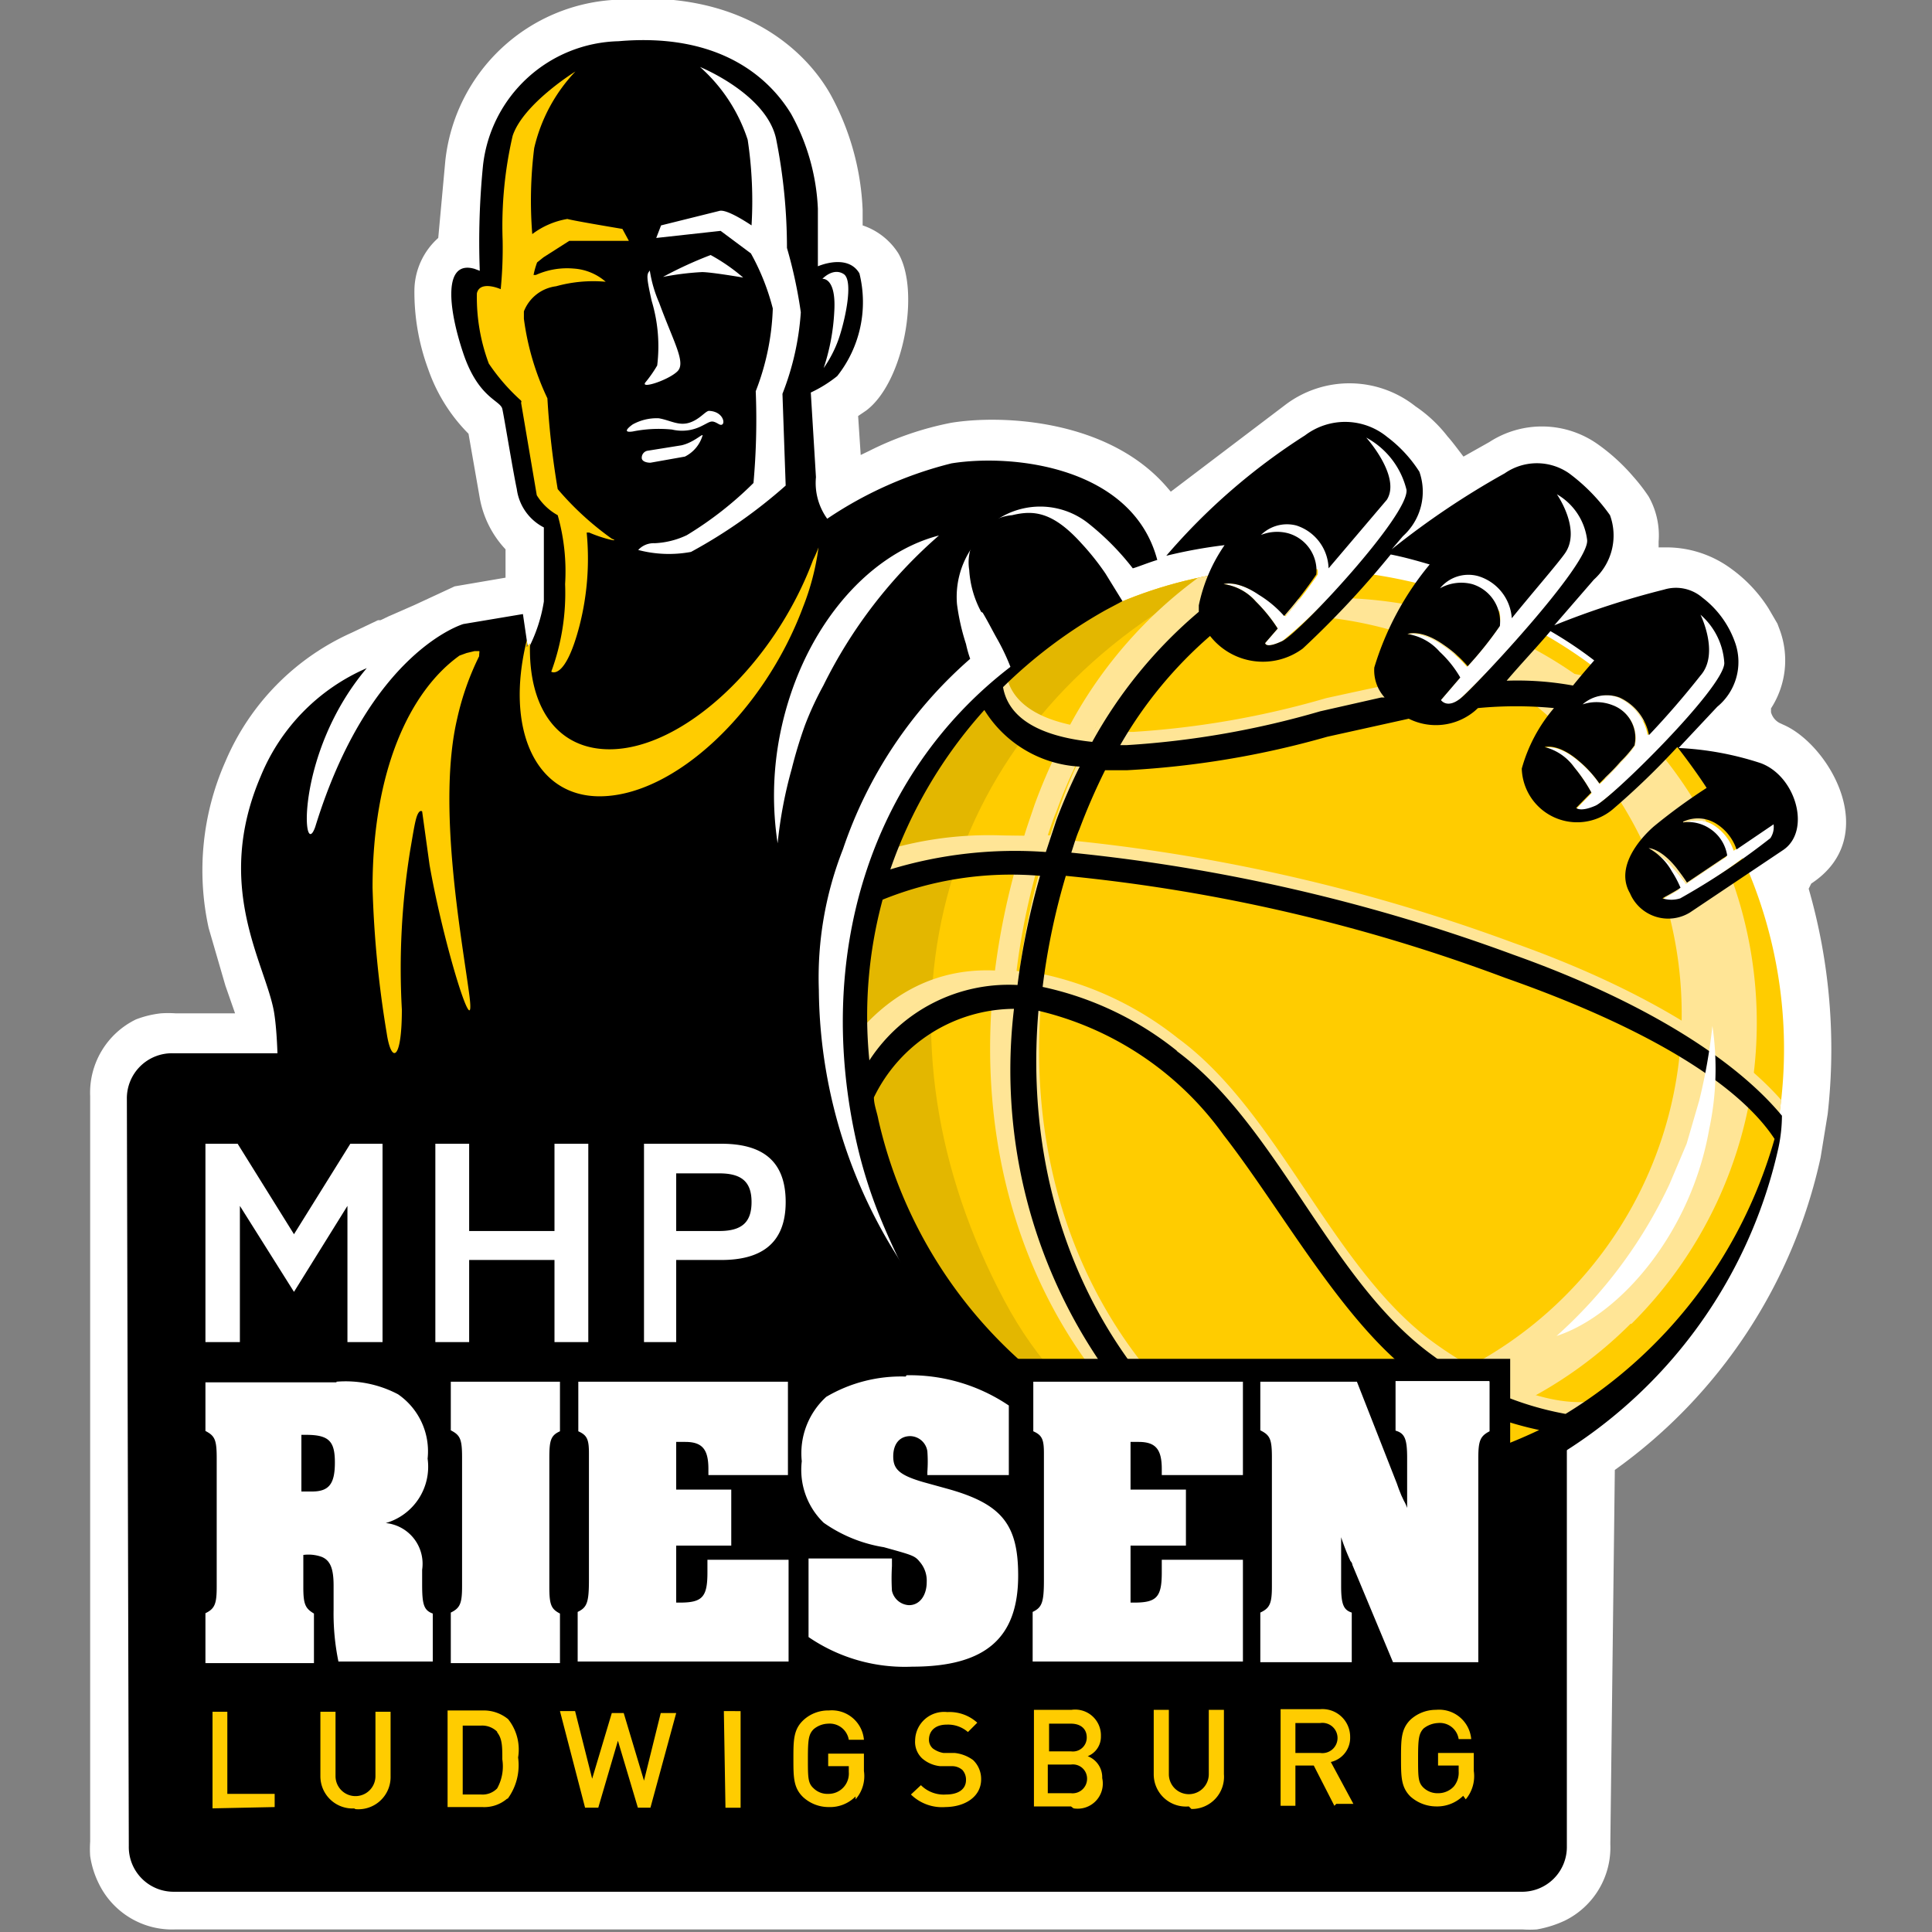
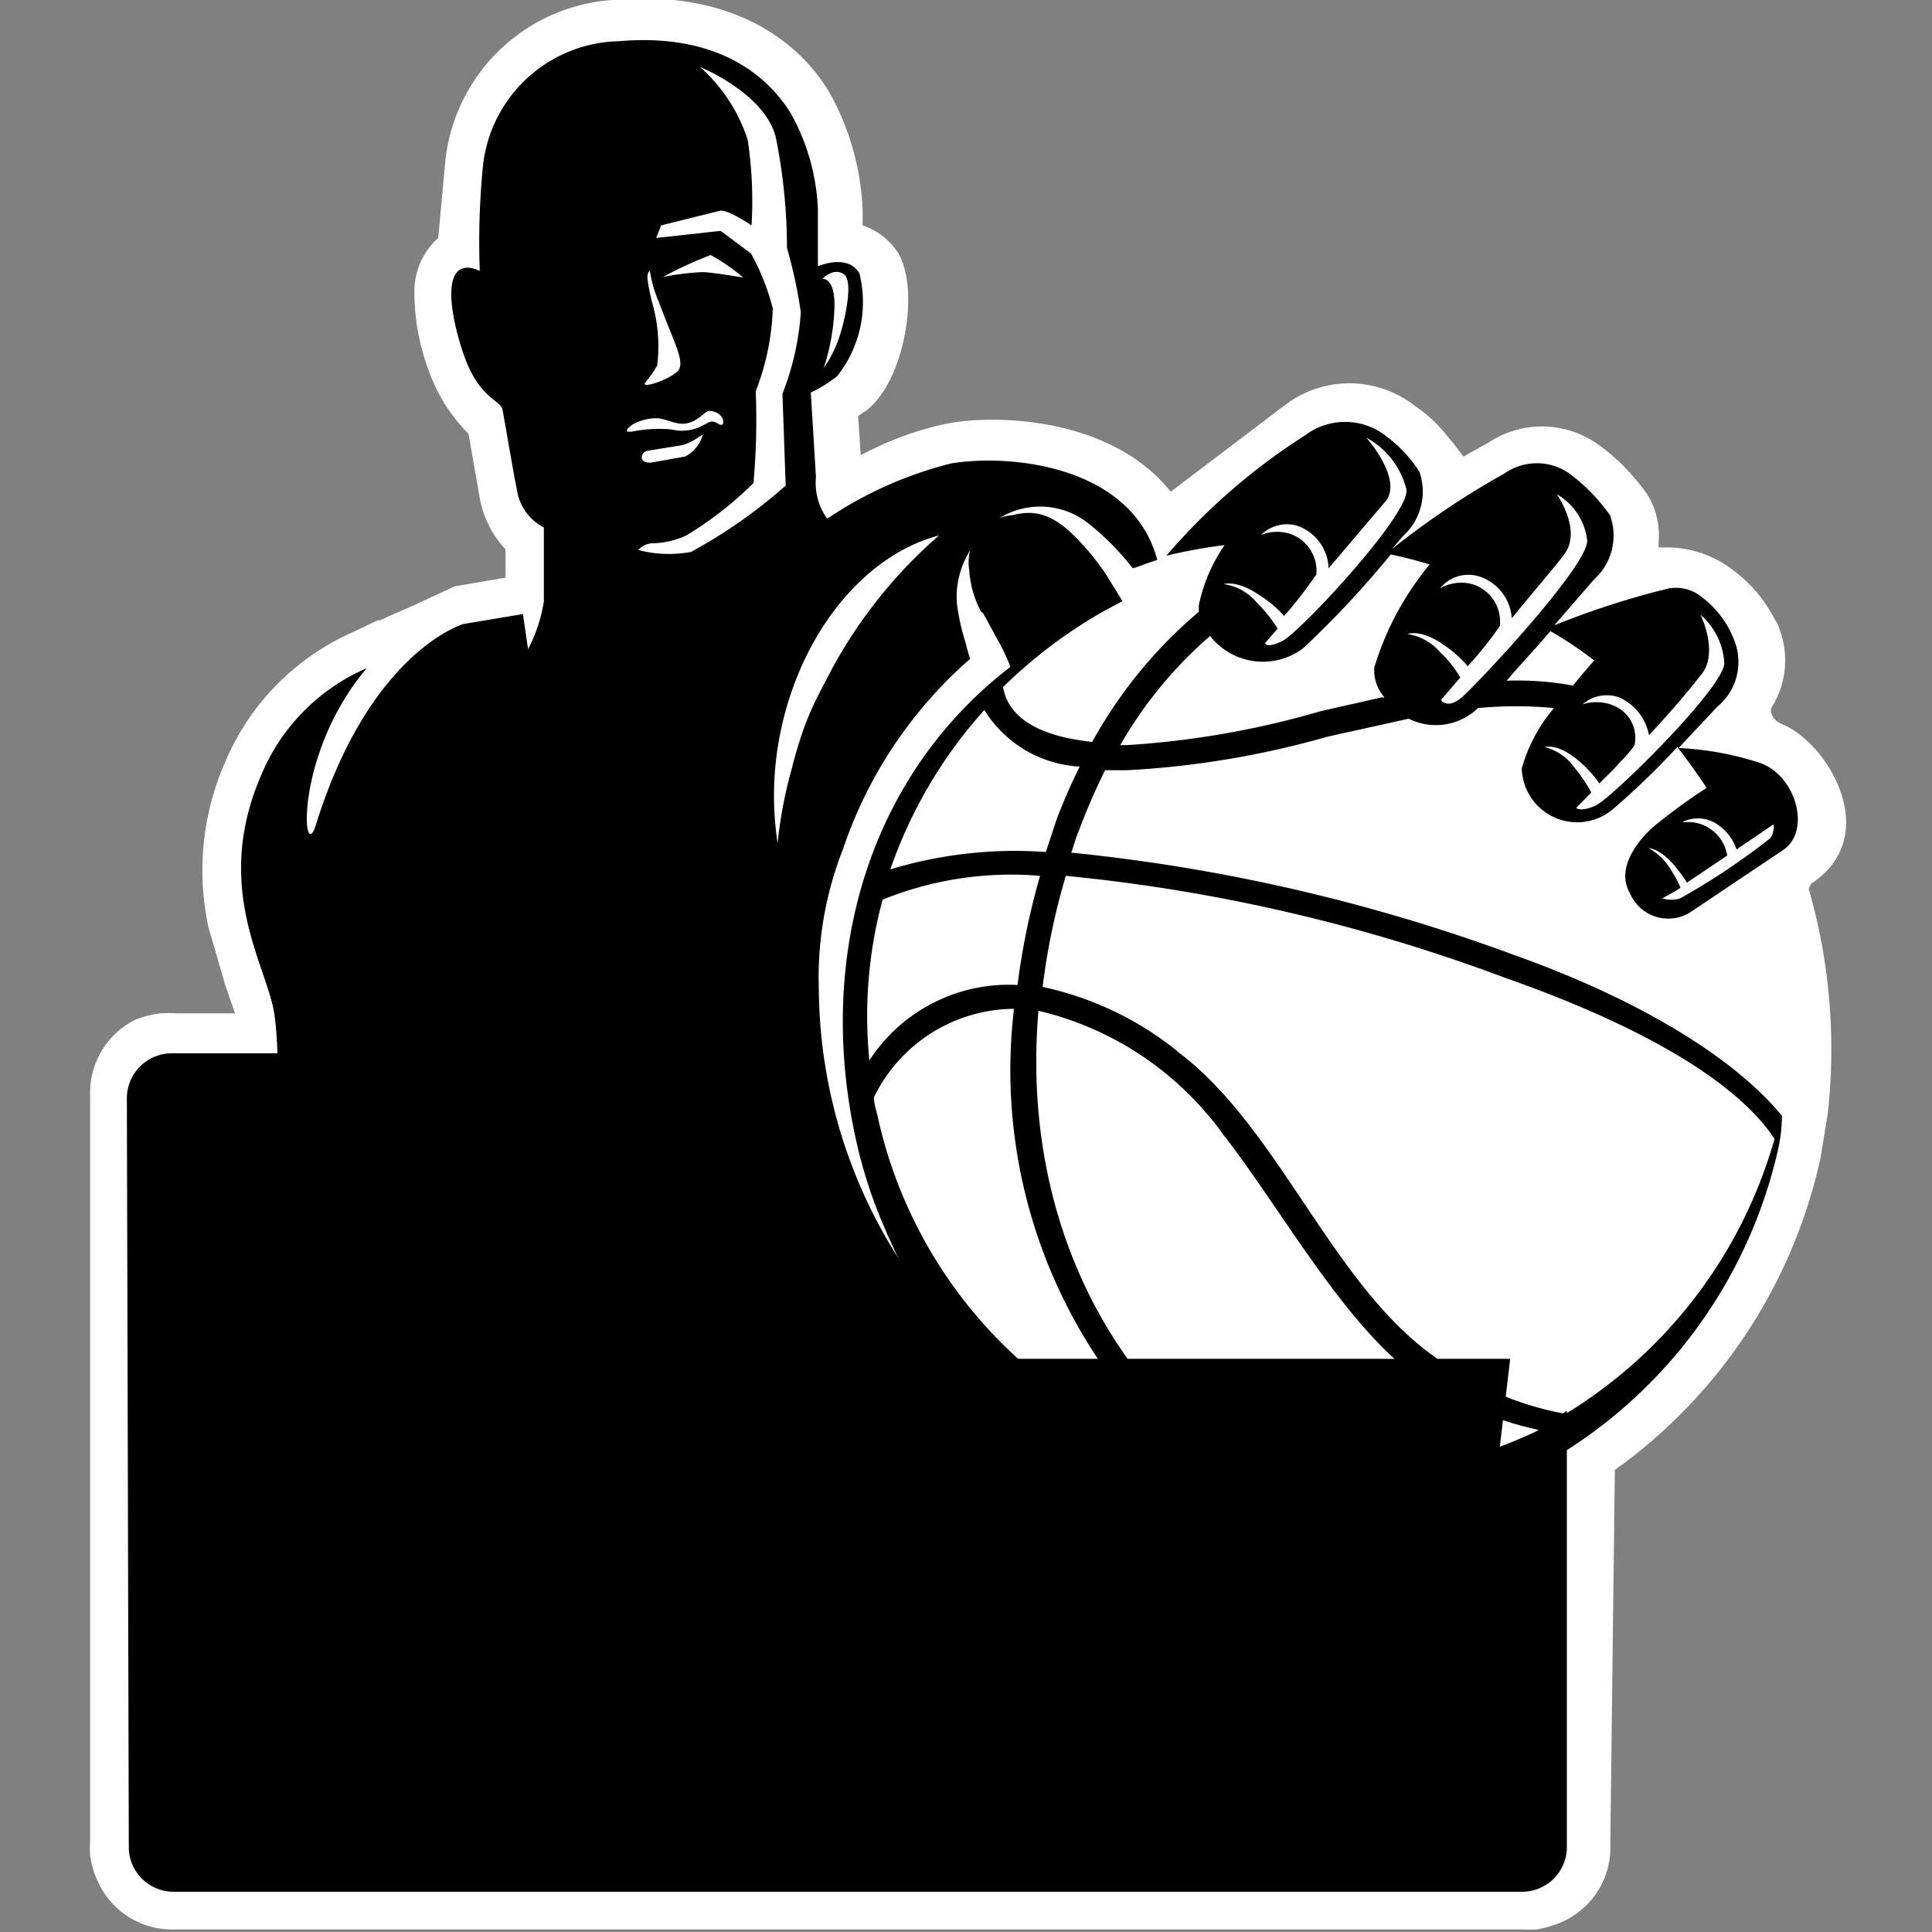
<svg xmlns="http://www.w3.org/2000/svg" width="60" height="60">
  <rect width="100%" height="100%" fill="#808080" stroke="none" />
  <defs>
    <clipPath id="A">
-       <path d="M54.58 37.45A14.05 14.05 0 0 1 36.18 46a15.14 15.14 0 0 1-8.92-19.22 13.47 13.47 0 0 1 13.66-9.1.5.5 0 0 1 0 .17 13.38 13.38 0 0 1-1 1.29 3.45 3.45 0 0 0-.79-.66C38.4 18 38 18.14 38 18.14a1.62 1.62 0 0 1 1 .54 4.88 4.88 0 0 1 .68.84l-.39.45s0 .19.53-.06A17 17 0 0 0 42 17.76a15.48 15.48 0 0 1 3.68.86l.88.35a1 1 0 0 1 0 .49 11.25 11.25 0 0 1-1 1.25 3.71 3.71 0 0 0-.74-.66c-.72-.51-1.13-.34-1.13-.34a1.66 1.66 0 0 1 1 .55 3.45 3.45 0 0 1 .64.8l-.6.7s.19.29.62-.06a27.27 27.27 0 0 0 2.13-2.26 14.8 14.8 0 0 1 4 3.06l-.31.33a1.6 1.6 0 0 0-.91-1.17 1.07 1.07 0 0 0-1.17.26 1.33 1.33 0 0 1 1 0 1.07 1.07 0 0 1 .68 1.24 3.14 3.14 0 0 1-.43.51c-.13.16-.29.31-.42.45l-.24.23a3.34 3.34 0 0 0-.64-.7c-.65-.56-1.05-.43-1.05-.43a1.62 1.62 0 0 1 .91.63 4.49 4.49 0 0 1 .53.78l-.47.48s.12.14.6-.07a17 17 0 0 0 2.3-2.15A15.54 15.54 0 0 1 54 26.32l-.16.1a1.51 1.51 0 0 0-.6-.78 1 1 0 0 0-1-.06 1.21 1.21 0 0 1 .84.2 1.22 1.22 0 0 1 .53.83l-1.25.84A5.35 5.35 0 0 0 52 27c-.49-.6-.86-.6-.86-.6a1.85 1.85 0 0 1 .72.72 4.71 4.71 0 0 1 .28.51l-.57.33a.92.92 0 0 0 .55 0 16.18 16.18 0 0 0 2-1.31 14.32 14.32 0 0 1 .43 10.8z" fill="none" />
-     </clipPath>
+       </clipPath>
  </defs>
  <path d="M14.12 18.21l1.58-.27v-.88a3.13 3.13 0 0 1-.8-1.59l-.35-2a5.29 5.29 0 0 1-1.25-2A6.91 6.91 0 0 1 12.87 9a2.21 2.21 0 0 1 .74-1.61l.22-2.4a5.61 5.61 0 0 1 5.36-5C23-.32 25 1.53 25.79 2.93a8.13 8.13 0 0 1 1 3.59V7a2.1 2.1 0 0 1 1.11.87c.68 1.17.17 4-1 4.88l-.25.17.08 1.21L27 14a9.82 9.82 0 0 1 2.54-.87c1.6-.26 4.89-.1 6.7 2l.12.14 3.6-2.73a3.3 3.3 0 0 1 4 .08 4.31 4.31 0 0 1 1 .94c.14.15.41.52.49.62l.8-.45a3 3 0 0 1 3.39.08 6.05 6.05 0 0 1 1.09 1 5.5 5.5 0 0 1 .47.61 2.45 2.45 0 0 1 .31 1.4V17h.18a3.39 3.39 0 0 1 2.07.66 4.46 4.46 0 0 1 1.16 1.23l.28.48.06.16A2.74 2.74 0 0 1 55 22v.12a.54.54 0 0 0 .26.33l.13.06c1.42.62 3.08 3.47.86 4.93l-.08.16a18 18 0 0 1 .59 7l-.22 1.35a16.15 16.15 0 0 1-6.39 9.7l-.14 11.62a2.53 2.53 0 0 1-1.42 2.38 3.45 3.45 0 0 1-.86.27 3.4 3.4 0 0 1-.45 0H5.45a2.53 2.53 0 0 1-2.38-1.42 2.86 2.86 0 0 1-.27-.86 3.4 3.4 0 0 1 0-.45V34.04a2.53 2.53 0 0 1 1.42-2.38 3.08 3.08 0 0 1 .78-.19 3.4 3.4 0 0 1 .45 0H7.3l-.3-.86-.52-1.79A8.35 8.35 0 0 1 7 23.65a7.65 7.65 0 0 1 3.92-4l.82-.39h.08l.25-.12.8-.35 1.25-.58z" fill="#fff" />
  <path d="M3.94,34.14a1.4,1.4,0,0,1,1.43-1.43H21.54A1.4,1.4,0,0,1,23,34.14l6.78,7.07c1.44,1.44,2.92,3.86,5,4.6a14.79,14.79,0,0,0,13.88-2V57.33a1.39,1.39,0,0,1-1.42,1.42H5.39A1.39,1.39,0,0,1,4,57.33Z" />
  <path d="M25 22.52a9.86 9.86 0 0 1 .57-1.23 14.91 14.91 0 0 1 3.59-4.66c-2.28.59-4.31 3-4.94 6.2a9.78 9.78 0 0 0-.07 3.36 13.54 13.54 0 0 1 .44-2.32 13.88 13.88 0 0 1 .41-1.35zM20.16 8.43c-.08.1-.08.21.08.92a4.89 4.89 0 0 1 .17 2 3.87 3.87 0 0 1-.37.53c-.15.21.73-.08 1-.35s-.12-.9-.57-2.13a4 4 0 0 1-.29-1zm-.51 4.75s-.41.28 0 .22a4.1 4.1 0 0 1 1.22-.06 1.34 1.34 0 0 0 .9-.1c.31-.15.31-.21.55-.07s.21-.39-.3-.41c-.11 0-.29.27-.62.37s-.59-.08-.94-.14a1.54 1.54 0 0 0-.81.19zm1.51.65L20.1 14a.22.22 0 0 0-.17.22c0 .1.13.15.27.15l1.07-.19a1.07 1.07 0 0 0 .55-.66c0-.06-.29.23-.66.31zm.58-11.75a5.15 5.15 0 0 1 1.48 2.26A12.75 12.75 0 0 1 23.34 7c-.24-.16-.8-.51-1-.45L20.53 7l-.15.39 2-.22.94.7A7.14 7.14 0 0 1 24 9.58a7.73 7.73 0 0 1-.53 2.57A22 22 0 0 1 23.4 15a11.08 11.08 0 0 1-2.07 1.62 2.59 2.59 0 0 1-1 .25.65.65 0 0 0-.51.21 3.74 3.74 0 0 0 1.64.06 15.73 15.73 0 0 0 2.94-2.06l-.1-2.85a8.45 8.45 0 0 0 .57-2.53 14.48 14.48 0 0 0-.43-2 17.32 17.32 0 0 0-.34-3.4c-.31-1.39-2.36-2.22-2.36-2.22zm.33 5.84a12.41 12.41 0 0 0-1.48.68 8.66 8.66 0 0 1 1.21-.15c.29 0 1.28.17 1.28.17a5.81 5.81 0 0 0-1.01-.7zm3.47.74s.43-.06.37 1a6.6 6.6 0 0 1-.33 1.77 3.74 3.74 0 0 0 .45-.86c.19-.52.5-1.85.17-2.06s-.66.15-.66.15zm3 31.38c-.12-.23-20.52.1-20.52.1.43-.21.82-6.72.49-8.71-.26-1.5-1.89-3.88-.41-7.33a6.23 6.23 0 0 1 3.29-3.35c-2.24 2.65-2 6.06-1.6 4.93 1.68-5.46 4.6-6.3 4.6-6.3l1.85-.31.16 1.09a4.81 4.81 0 0 0 .49-1.48v-2.3a1.57 1.57 0 0 1-.84-1.19c-.12-.56-.39-2.22-.45-2.49s-.74-.33-1.21-1.72-.64-2.92.35-2.63l.16.06a23.91 23.91 0 0 1 .1-3.27 4.34 4.34 0 0 1 4.21-3.86c3.23-.28 4.73 1.22 5.36 2.26a6.67 6.67 0 0 1 .83 2.94v1.79s.92-.41 1.29.22a3.7 3.7 0 0 1-.69 3.19 4 4 0 0 1-.82.51l.16 2.63a1.9 1.9 0 0 0 .35 1.29 12.11 12.11 0 0 1 3.86-1.72c1.94-.31 5.63.12 6.39 3-.27.08-.61.22-.76.26a8.17 8.17 0 0 0-1.41-1.42 2.41 2.41 0 0 0-3.62.83 2.7 2.7 0 0 0-.43 1.7A6.84 6.84 0 0 0 30 20a3.71 3.71 0 0 0 .13.46 13.6 13.6 0 0 0-3.95 5.91 10.89 10.89 0 0 0-.75 4.37A15.74 15.74 0 0 0 28.54 40z" />
-   <path d="M6.6 56.16v-3h.46v2.55h1.47v.41zm4.44 0a1 1 0 0 1-1.09-1v-2h.47v2a.62.62 0 1 0 1.24 0v-2h.47v2A1 1 0 0 1 11 56.18zm4.4-2.38a.66.66 0 0 0-.5-.19h-.57v2.14h.57a.63.63 0 0 0 .5-.19 1.41 1.41 0 0 0 .16-.9c0-.39 0-.64-.16-.84zm.32 2.07a1.09 1.09 0 0 1-.78.27H13.9v-3H15a1.19 1.19 0 0 1 .78.27 1.51 1.51 0 0 1 .31 1.19 1.76 1.76 0 0 1-.33 1.29zm4.44.29h-.39l-.62-2.08-.61 2.08h-.41l-.78-3h.47l.53 2.1.61-2.04h.37l.63 2.1.52-2.1H21zm2.28-3H23v3h-.47zm4.09 2.65a1.11 1.11 0 0 1-.83.33 1.17 1.17 0 0 1-.8-.31c-.3-.29-.3-.62-.3-1.19s0-.9.3-1.19a1.13 1.13 0 0 1 .8-.31 1 1 0 0 1 1.09.91h-.47a.6.6 0 0 0-.64-.5.73.73 0 0 0-.45.17c-.16.16-.18.33-.18.92s0 .76.18.92a.61.61 0 0 0 .45.17.63.63 0 0 0 .64-.68v-.18h-.64v-.39h1.11V55a1.09 1.09 0 0 1-.26.88zm2.79.33a1.38 1.38 0 0 1-1.07-.39l.31-.29a1 1 0 0 0 .78.29c.39 0 .62-.17.62-.45a.45.45 0 0 0-.11-.31.48.48 0 0 0-.33-.12h-.36a1 1 0 0 1-.56-.24.7.7 0 0 1-.22-.56.9.9 0 0 1 1-.88 1.28 1.28 0 0 1 .93.33l-.29.29a.94.94 0 0 0-.66-.23c-.35 0-.55.19-.55.47a.36.36 0 0 0 .12.27.77.77 0 0 0 .33.14h.35a1.17 1.17 0 0 1 .57.22.81.81 0 0 1 .25.6c0 .53-.49.86-1.13.86zm3.9-2.59h-.68v.86h.68a.43.43 0 0 0 .49-.43c0-.28-.2-.43-.49-.43zm0 1.27h-.72v.89h.72a.45.45 0 0 0 .5-.45.44.44 0 0 0-.5-.44zm0 1.3h-1.15v-3h1.17a.8.8 0 0 1 .91.82.65.65 0 0 1-.41.62.7.7 0 0 1 .45.68.78.78 0 0 1-.89.94zm3.66 0a1 1 0 0 1-1.09-1v-2h.47v2a.62.62 0 1 0 1.24 0v-2h.47v2A1 1 0 0 1 37 56.18zm4-2.59h-.69v.93H41a.47.47 0 1 0 0-.93zm.52 2.57l-.64-1.25h-.57v1.25h-.46v-3H41a.86.86 0 0 1 .93.86.77.77 0 0 1-.6.78l.7 1.3h-.53 0zm4-.31a1.15 1.15 0 0 1-.84.33 1.21 1.21 0 0 1-.8-.31c-.29-.29-.29-.62-.29-1.19s0-.9.29-1.19a1.17 1.17 0 0 1 .8-.31 1 1 0 0 1 1.09.91h-.39a.59.59 0 0 0-.64-.5.78.78 0 0 0-.45.17c-.15.16-.17.33-.17.92s0 .76.17.92a.63.63 0 0 0 .45.17.66.66 0 0 0 .49-.21.67.67 0 0 0 .15-.47v-.18h-.64v-.39h1.11V55a1.12 1.12 0 0 1-.25.88zM25.42 17a7.79 7.79 0 0 1-.48 1.85c-1.21 3.25-4 5.88-6.32 5.88-2 0-2.94-2.1-2.26-4.85a.69.69 0 0 1 0 .18c0 .07 0 0 .1-.08-.06 2 .85 3.29 2.47 3.29 2.28 0 5.11-2.63 6.32-5.88a3.86 3.86 0 0 0 .17-.39zM14.2 22.31c-.63 2.67.13 6.76.37 8.55s-.78-1.44-1.23-4l-.23-1.66c-.05-.04-.12 0-.18.2s-.12.6-.19 1a23 23 0 0 0-.26 4.95c0 1.62-.33 1.68-.47.74a33 33 0 0 1-.44-4.52c0-3.63 1.15-6.1 2.7-7.21l.22-.08.25-.06h.14c.02 0 0 .06 0 .16a8.53 8.53 0 0 0-.68 1.93zm1.98-9.87a6.2 6.2 0 0 1-1-1.15 5.88 5.88 0 0 1-.37-2.18c.08-.35.55-.21.74-.13a13.13 13.13 0 0 0 .06-1.51 12.43 12.43 0 0 1 .31-3.25c.33-1 1.95-2 1.95-2a5.13 5.13 0 0 0-1.28 2.38 13.11 13.11 0 0 0-.06 2.67 2.49 2.49 0 0 1 1.09-.47c.21.06 1.6.29 1.71.31l.2.37h-1.85l-.8.51-.2.16a2.56 2.56 0 0 0-.11.39h.07a2.36 2.36 0 0 1 1.17-.2 1.68 1.68 0 0 1 1 .41 4.32 4.32 0 0 0-1.54.14 1.24 1.24 0 0 0-1 .78v.23a8.23 8.23 0 0 0 .73 2.47 25.87 25.87 0 0 0 .32 2.82A9.21 9.21 0 0 0 19 16.73c.29.12-.27 0-.7-.19h-.08a8.4 8.4 0 0 1-.22 2.88c-.45 1.74-.88 1.44-.88 1.44a7.08 7.08 0 0 0 .43-2.72 6.4 6.4 0 0 0-.23-2.14 1.76 1.76 0 0 1-.65-.62l-.49-2.89c.02.01.02-.01 0-.05zm38.4 25.01A14.05 14.05 0 0 1 36.18 46a15.14 15.14 0 0 1-8.92-19.22 13.47 13.47 0 0 1 13.66-9.1.5.5 0 0 1 0 .17 13.38 13.38 0 0 1-1 1.29 3.45 3.45 0 0 0-.79-.66C38.4 18 38 18.14 38 18.14a1.62 1.62 0 0 1 1 .54 4.88 4.88 0 0 1 .68.84l-.39.45s0 .19.53-.06A17 17 0 0 0 42 17.76a15.48 15.48 0 0 1 3.68.86l.88.35a1 1 0 0 1 0 .49 11.25 11.25 0 0 1-1 1.25 3.71 3.71 0 0 0-.74-.66c-.72-.51-1.13-.34-1.13-.34a1.66 1.66 0 0 1 1 .55 3.45 3.45 0 0 1 .64.8l-.6.7s.19.29.62-.06a27.27 27.27 0 0 0 2.13-2.26 14.8 14.8 0 0 1 4 3.06l-.31.33a1.6 1.6 0 0 0-.91-1.17 1.07 1.07 0 0 0-1.17.26 1.33 1.33 0 0 1 1 0 1.07 1.07 0 0 1 .68 1.24 3.14 3.14 0 0 1-.43.51c-.13.16-.29.31-.42.45l-.24.23a3.34 3.34 0 0 0-.64-.7c-.65-.56-1.05-.43-1.05-.43a1.62 1.62 0 0 1 .91.63 4.49 4.49 0 0 1 .53.78l-.47.48s.12.14.6-.07a17 17 0 0 0 2.3-2.15A15.54 15.54 0 0 1 54 26.32l-.16.1a1.51 1.51 0 0 0-.6-.78 1 1 0 0 0-1-.06 1.21 1.21 0 0 1 .84.2 1.22 1.22 0 0 1 .53.83l-1.25.84A5.35 5.35 0 0 0 52 27c-.49-.6-.86-.6-.86-.6a1.85 1.85 0 0 1 .72.72 4.71 4.71 0 0 1 .28.51l-.57.33a.92.92 0 0 0 .55 0 16.18 16.18 0 0 0 2-1.31 14.32 14.32 0 0 1 .43 10.8z" fill="#fc0" />
  <g clip-path="url(#A)">
    <path d="M47.86,16.85c-4-.8-10-2.44-13.61-.25-7.93,4.73-10.11,17.28-5,25.43,3.08,4.85,14.58,4.76,19.8,5.34-4.65-.93-13.77.76-17.87-7-4.29-8.08-2.49-17,5.42-21.77,3.2-1.93,7.7-2.14,11.23-1.75Z" fill="#e3b700" />
    <g fill="#ffe596">
      <path d="M50.64,41.11A13.21,13.21,0,0,1,34.33,43a1.41,1.41,0,0,0,0-.41A12.39,12.39,0,1,0,36,19.71a13.19,13.19,0,0,1,14.67,21.4Z" />
      <path d="M51.19 21.6a14.75 14.75 0 0 1 1.29 1.47l-.2-.1c-4.13-2.13-6.63-1.48-11-.49a28 28 0 0 1-6.2 1.07h-.68a17 17 0 0 0-.8 1.84 6.13 6.13 0 0 0-.25.72A55.69 55.69 0 0 1 47 29.28c4.15 1.47 7 3.32 8.42 5-.06.35-.12.51-.2.86-1-1.68-3.72-3.49-8.47-5.16A53.4 53.4 0 0 0 33.1 26.8a21 21 0 0 0-.72 3.45 10.21 10.21 0 0 1 4.21 2c3.16 2.32 4.8 7.21 8 9.49 1.21.87 3.88 2.4 5.62 1.56l.07.11a11.47 11.47 0 0 1-1.22.92 9.31 9.31 0 0 1-4.91-2c-2.29-1.66-4.2-5.2-6-7.52A9.89 9.89 0 0 0 32.34 31c-.64 7.41 3.12 13.51 9.32 15.83a15.86 15.86 0 0 1-1.95 0C34.17 43.94 31 38 31.58 30.94c-1.83 0-3.54 1-4.73 3.49a8.21 8.21 0 0 0-.41 1 11.12 11.12 0 0 1-.26-1.4c1.33-2.71 3.24-3.94 5.48-3.84a22.47 22.47 0 0 1 .7-3.39c-2.73-.08-4.73.37-5.77 1.34.1-.37.22-.74.35-1.11v-.09A11.25 11.25 0 0 1 32.6 26c.09-.31.21-.64.33-1a17.78 17.78 0 0 1 .7-1.65c-1.48-.24-2.71-.82-3.08-1.95a6.46 6.46 0 0 1 .68-.61c.06.71.57 1.6 2.77 1.84a13.77 13.77 0 0 1 5-5.29 13.36 13.36 0 0 1 2-.04 12.84 12.84 0 0 0-6.1 5.43h.29a27.53 27.53 0 0 0 6-1.05c4-.87 6.51-1.48 10-.08z" />
      <path d="M31.58 31a16.78 16.78 0 0 0 .92 7.33l.43 1.5a70.92 70.92 0 0 0 4.52 6.06c-4.6-3.1-7.17-8.62-6.63-15-1.83 0-3.54 1-4.73 3.49a8.59 8.59 0 0 0-.41 1 11.12 11.12 0 0 1-.26-1.4c1.33-2.71 3.24-3.94 5.48-3.84a22.47 22.47 0 0 1 .7-3.39c-2.73-.08-4.73.37-5.77 1.34.1-.37.22-.74.35-1.11v-.09a11.25 11.25 0 0 1 5.62-.9c.09-.31.21-.64.33-1a17.78 17.78 0 0 1 .7-1.65 2.67 2.67 0 0 1-2.5-2c.22-.22-.13-.43.1-.61.06.71.57 1.6 2.77 1.84a13.77 13.77 0 0 1 5-5.29 13.36 13.36 0 0 1 1.91-.09 12.84 12.84 0 0 0-6.1 5.43h.44a27.46 27.46 0 0 1-.48.76h-.37a15.24 15.24 0 0 0-.8 1.84c-.1.23-.18.48-.26.72h.24c-.08.23-.14.49-.22.76h-.27a21 21 0 0 0-.72 3.45l.25.06c0 .29-.07.52-.11.72a.41.41 0 0 1-.22 0z" />
    </g>
  </g>
  <path d="M30.47 19a3.14 3.14 0 0 1-.37-1.3 1.47 1.47 0 0 1 1.33-1.7c.66-.16 1.26-.12 2.16.88a7.94 7.94 0 0 1 .74.93l.53.86-.51.27a15 15 0 0 0-3.2 2.4c.12.68.69 1.48 2.77 1.7A14.36 14.36 0 0 1 37.23 19v-.2a5.1 5.1 0 0 1 .8-1.87 15.21 15.21 0 0 0-1.81.33 19.39 19.39 0 0 1 4.31-3.74 2.06 2.06 0 0 1 2.55.05 4.12 4.12 0 0 1 1 1.08 1.86 1.86 0 0 1-.51 2l-.35.41a25.34 25.34 0 0 1 3.51-2.36 1.75 1.75 0 0 1 2 0A5.74 5.74 0 0 1 50 16a1.84 1.84 0 0 1-.5 2l-1.23 1.42a25.84 25.84 0 0 1 3.41-1.11 1.26 1.26 0 0 1 1.19.25A3 3 0 0 1 53.9 20a1.8 1.8 0 0 1-.57 1.95l-1.2 1.28a9.57 9.57 0 0 1 2.55.47c1.11.41 1.58 2.13.68 2.71l-2.88 1.93a1.29 1.29 0 0 1-1.86-.6c-.58-1 .76-2.09.76-2.09A17.63 17.63 0 0 1 53 24.47c-.25-.39-.62-.9-.91-1.27a23.84 23.84 0 0 1-2 1.93 1.72 1.72 0 0 1-2.83-1.26 4.9 4.9 0 0 1 1-1.88 12.41 12.41 0 0 0-2.36 0l-.1.09a1.88 1.88 0 0 1-2.05.24l-2.53.56A28 28 0 0 1 35 23.92h-.68a19.24 19.24 0 0 0-.8 1.84c-.1.23-.17.48-.25.72A55.69 55.69 0 0 1 47 29.65c4.07 1.45 6.9 3.26 8.34 5a4.88 4.88 0 0 1-.11 1A15 15 0 0 1 44 47c-6.47 1.5-12.51-1.7-15.71-7.15a23 23 0 0 1-1-2.15 14.81 14.81 0 0 1-.67-2.14c-1.34-5.81.37-11.48 4.76-14.85a6.76 6.76 0 0 0-.43-.9c-.14-.25-.27-.51-.43-.78zm6.06 13.63c3.16 2.32 4.8 7.21 8 9.49a9.69 9.69 0 0 0 4.09 1.79 14.69 14.69 0 0 0 6.49-8.54c-1.07-1.63-3.78-3.39-8.36-5A53.66 53.66 0 0 0 33.1 27.2a21 21 0 0 0-.72 3.45 10 10 0 0 1 4.19 2zM47.8 44.41a10.48 10.48 0 0 1-3.8-1.64c-2.28-1.66-4.19-5.2-6-7.52a9.86 9.86 0 0 0-5.75-3.86c-.52 6.12 2 11.34 6.32 14.29a14.16 14.16 0 0 0 5.94-.12 16.15 16.15 0 0 0 3.29-1.15zM31.49 31.33a4.87 4.87 0 0 0-4.35 2.75c0 .23.1.47.14.7a14.31 14.31 0 0 0 9.35 10.37 16.14 16.14 0 0 1-5.14-13.82zM27 32.93a5.16 5.16 0 0 1 4.6-2.34 22.47 22.47 0 0 1 .7-3.39 10.63 10.63 0 0 0-4.89.74 13.82 13.82 0 0 0-.41 5zm6.57-9.12a3.72 3.72 0 0 1-3-1.76A14.44 14.44 0 0 0 27.65 27a13.31 13.31 0 0 1 4.83-.54l.33-1a17.82 17.82 0 0 1 .72-1.65zm15.28-2.52c.22-.27.43-.52.66-.78a12.38 12.38 0 0 0-1.36-.91c-.44.52-.9 1-1.36 1.54a9.63 9.63 0 0 1 2.06.15zm-5.85.37a1.26 1.26 0 0 1-.32-.93 9.14 9.14 0 0 1 1.72-3.2c-.41-.12-.8-.23-1.21-.31a29.09 29.09 0 0 1-2.73 2.92 2.08 2.08 0 0 1-2.88-.39 13.11 13.11 0 0 0-2.79 3.39H35a27.42 27.42 0 0 0 6-1.05l1.9-.43zm9.27 3.88a1.21 1.21 0 0 1 .84.2 1.22 1.22 0 0 1 .53.83l-1.25.84c-.08-.13-.2-.29-.33-.46-.49-.61-.86-.61-.86-.61a1.85 1.85 0 0 1 .72.72 3.25 3.25 0 0 1 .27.51c-.17.12-.54.31-.56.33a.92.92 0 0 0 .55 0 21.64 21.64 0 0 0 2.8-1.87.62.62 0 0 0 .1-.43l-1.15.78a1.51 1.51 0 0 0-.6-.78 1.07 1.07 0 0 0-1.06-.08zm-3.19-3.64a1.37 1.37 0 0 1 1 0 1.08 1.08 0 0 1 .68 1.25 3.85 3.85 0 0 1-.43.5 6.14 6.14 0 0 1-.43.45l-.23.23a3.61 3.61 0 0 0-.64-.7c-.65-.56-1.06-.43-1.06-.43a1.62 1.62 0 0 1 .92.63 5.15 5.15 0 0 1 .53.78l-.47.48s.12.14.6-.07 4-3.67 4-4.43a2.16 2.16 0 0 0-.74-1.5s.6 1.21 0 1.89a26.7 26.7 0 0 1-1.6 1.85 1.61 1.61 0 0 0-.92-1.17 1.14 1.14 0 0 0-1.19.26zm-4.36-3.63a1.35 1.35 0 0 1 1-.13 1.22 1.22 0 0 1 .86 1.3 11.25 11.25 0 0 1-1 1.25 3.71 3.71 0 0 0-.74-.66c-.72-.51-1.13-.34-1.13-.34a1.66 1.66 0 0 1 1 .55 3.45 3.45 0 0 1 .64.8l-.6.7s.19.29.62-.06 4-4.15 3.92-4.91a1.9 1.9 0 0 0-.94-1.42s.78 1.11.24 1.85c-.25.35-1 1.21-1.64 2a1.47 1.47 0 0 0-1.05-1.31 1.14 1.14 0 0 0-1.18.38zM39 16.69a1.35 1.35 0 0 1 1-.13 1.21 1.21 0 0 1 .88 1.28 13.38 13.38 0 0 1-1 1.29 3.45 3.45 0 0 0-.79-.66C38.4 18 38 18.14 38 18.14a1.62 1.62 0 0 1 1 .54 4.88 4.88 0 0 1 .68.84l-.39.45s0 .19.53-.06 3.95-3.92 3.86-4.7a2.52 2.52 0 0 0-1.25-1.62s1.09 1.21.64 1.93l-1.81 2.13a1.44 1.44 0 0 0-1-1.33 1.15 1.15 0 0 0-1.17.37z" />
-   <path d="M52.38 35.52l.39-1.34a17.1 17.1 0 0 0 .41-2.32 9 9 0 0 1-.1 3.21c-.56 3.2-2.75 5.77-4.74 6.42a14.67 14.67 0 0 0 3.51-4.72l.53-1.25z" fill="#fff" />
-   <path d="M46.57 45v.24 7h-3.86l-.15-.35v.35H31.43v-.82a4.28 4.28 0 0 1-3.1 1 6.17 6.17 0 0 1-3.63-1l-.31-.2v-3.5h.7a3.05 3.05 0 0 1-.84-2.32 3 3 0 0 1 1.06-2.59 4.67 4.67 0 0 1 2.84-.81 6.15 6.15 0 0 1 3.24.84v-.64H46.9v2.63z" />
-   <path d="M9.36 46.32h.33c.53 0 .71-.24.71-.9s-.18-.86-.9-.86h-.14zm1.09-3.41a3.49 3.49 0 0 1 1.91.39 2.15 2.15 0 0 1 .92 2 1.82 1.82 0 0 1-1.3 2 1.27 1.27 0 0 1 1.13 1.45v.46c0 .61.05.8.33.9v1.49h-2.93a7.39 7.39 0 0 1-.15-1.6v-.54-.22c0-.52-.1-.78-.37-.89a1.22 1.22 0 0 0-.57-.06v1c0 .53.06.66.33.82v1.54H6.38V50.1c.29-.14.35-.29.35-.82v-4c0-.57-.06-.69-.35-.84v-1.51h4.07 0zm6.94 0v1.54c-.29.13-.33.29-.33.84v4c0 .55.06.68.33.82v1.54H14v-1.57c.29-.14.35-.29.35-.82v-4c0-.57-.06-.69-.35-.84v-1.51zm7.08 0v2.9H22v-.19c0-.61-.19-.84-.72-.84H21v1.48h1.71V48H21v1.77h.12c.7 0 .85-.18.85-.94v-.39h2.52v3.16h-6.55v-1.54c.29-.14.35-.29.35-1V45.4v-.27c0-.43-.06-.56-.33-.68v-1.54zm3.68-.2a5.49 5.49 0 0 1 3.18.94v2.16H28.8v-.1a4.32 4.32 0 0 0 0-.64.55.55 0 0 0-.53-.47c-.33 0-.53.24-.53.63s.18.58.94.8l.76.21c1.68.47 2.18 1.11 2.18 2.69 0 1.93-1 2.83-3.29 2.83a5.29 5.29 0 0 1-3.22-.92V48.4h2.59v.24a6.41 6.41 0 0 0 0 .76.57.57 0 0 0 .53.45c.33 0 .55-.3.55-.72a.89.89 0 0 0-.22-.63c-.15-.19-.25-.21-1.11-.45a4.48 4.48 0 0 1-1.87-.76 2.28 2.28 0 0 1-.68-1.91 2.37 2.37 0 0 1 .76-2 4.58 4.58 0 0 1 2.47-.63zm10.45.2v2.9h-2.52v-.19c0-.61-.19-.84-.72-.84h-.25v1.48h1.72V48h-1.72v1.77h.12c.7 0 .85-.18.85-.94v-.39h2.52v3.16h-6.53v-1.54c.29-.14.35-.29.35-1V45.4v-.27c0-.43-.06-.56-.33-.68v-1.54zm7.66 0v1.54c-.29.15-.35.29-.35.84v6.33h-2.65L42 48.6s0-.06-.06-.12a7.06 7.06 0 0 1-.29-.74v1.52c0 .57.08.74.33.82v1.54h-2.84v-1.54c.3-.14.36-.29.36-.82v-4c0-.57-.06-.69-.36-.84v-1.51h3l1.24 3.16.06.17.08.2.08.17a1.28 1.28 0 0 1 .1.22v-1.56c0-.59-.08-.76-.36-.84v-1.54h2.91 0zm-31.69-3.78v2.55h-1.05v-6.16h1.05v2.71h2.65v-2.71h1.05v6.16h-1.05v-2.55zM20 35.52h2.4c1.23 0 2 .49 2 1.81s-.8 1.8-2 1.8H21v2.55h-1zm1 2.71h1.34c.72 0 1-.29 1-.9s-.29-.89-1-.89H21zm-10.21-.78l-1.66 2.67-1.68-2.67v4.23H6.38v-6.16h1l1.75 2.81 1.75-2.81h1v6.16h-1.09v-4.23z" fill="#fff" />
+   <path d="M46.57 45v.24 7h-3.86l-.15-.35v.35H31.43v-.82a4.28 4.28 0 0 1-3.1 1 6.17 6.17 0 0 1-3.63-1l-.31-.2v-3.5h.7a3.05 3.05 0 0 1-.84-2.32 3 3 0 0 1 1.06-2.59 4.67 4.67 0 0 1 2.84-.81 6.15 6.15 0 0 1 3.24.84v-.64H46.9z" />
</svg>